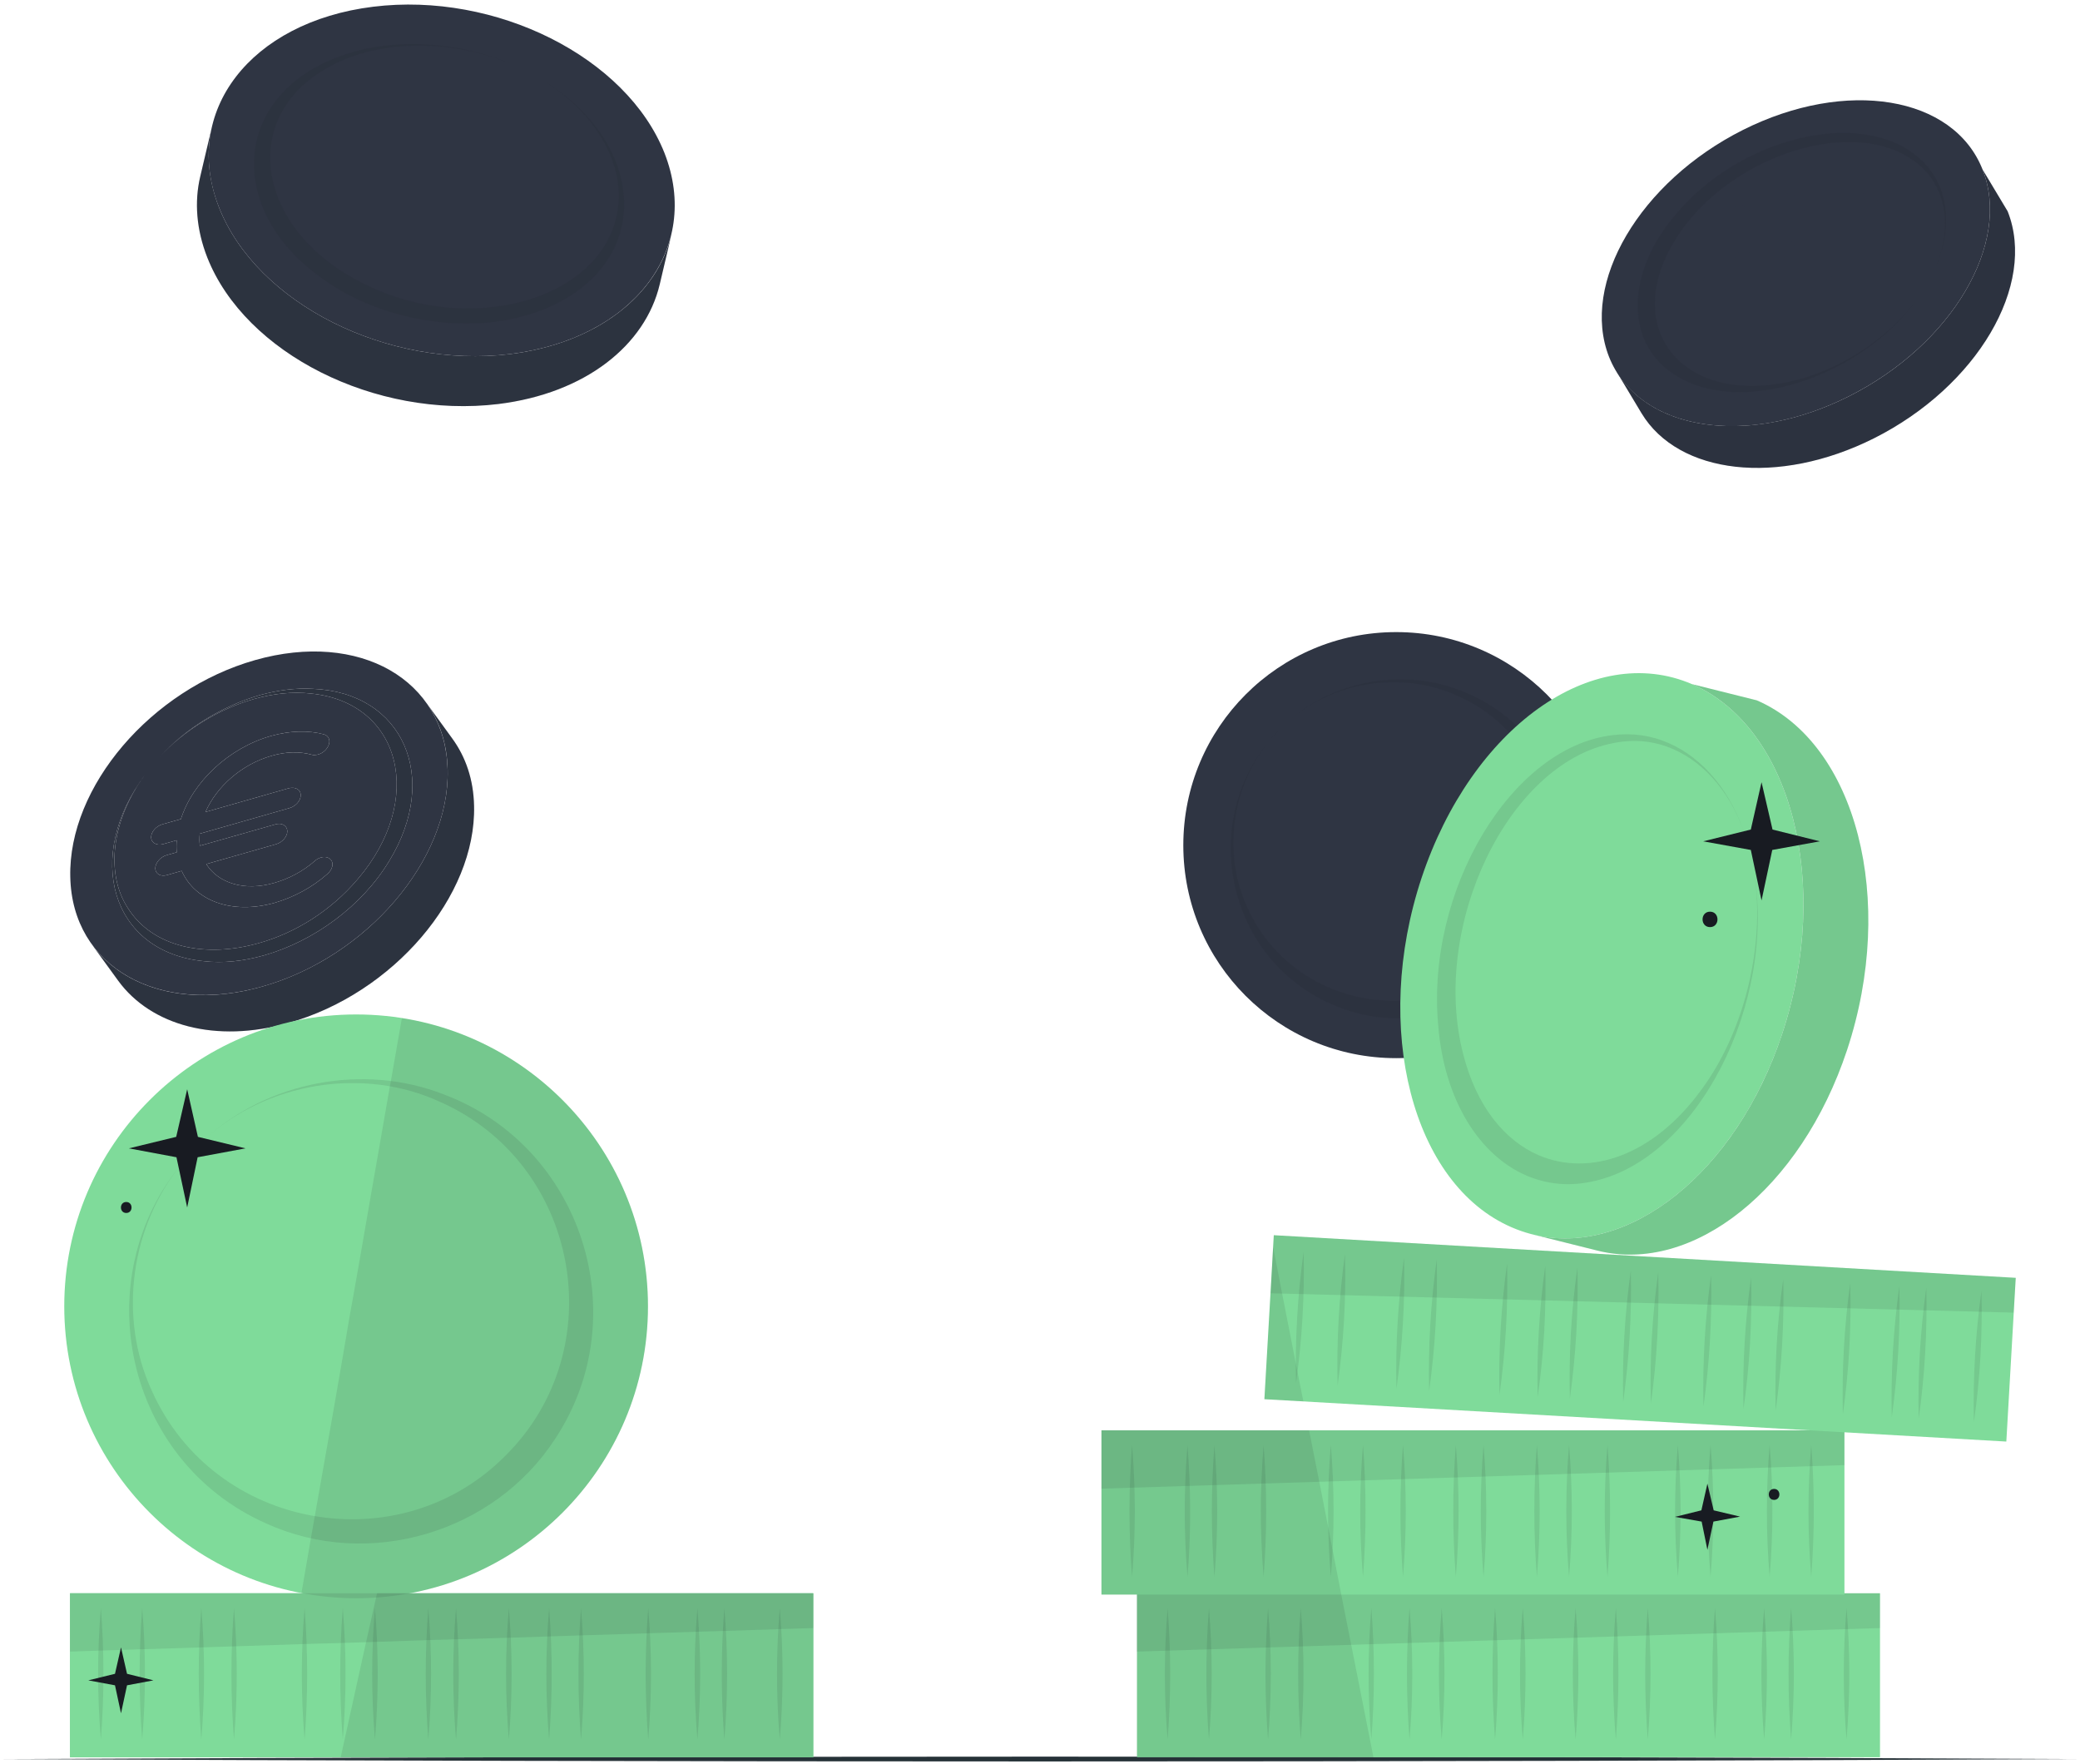
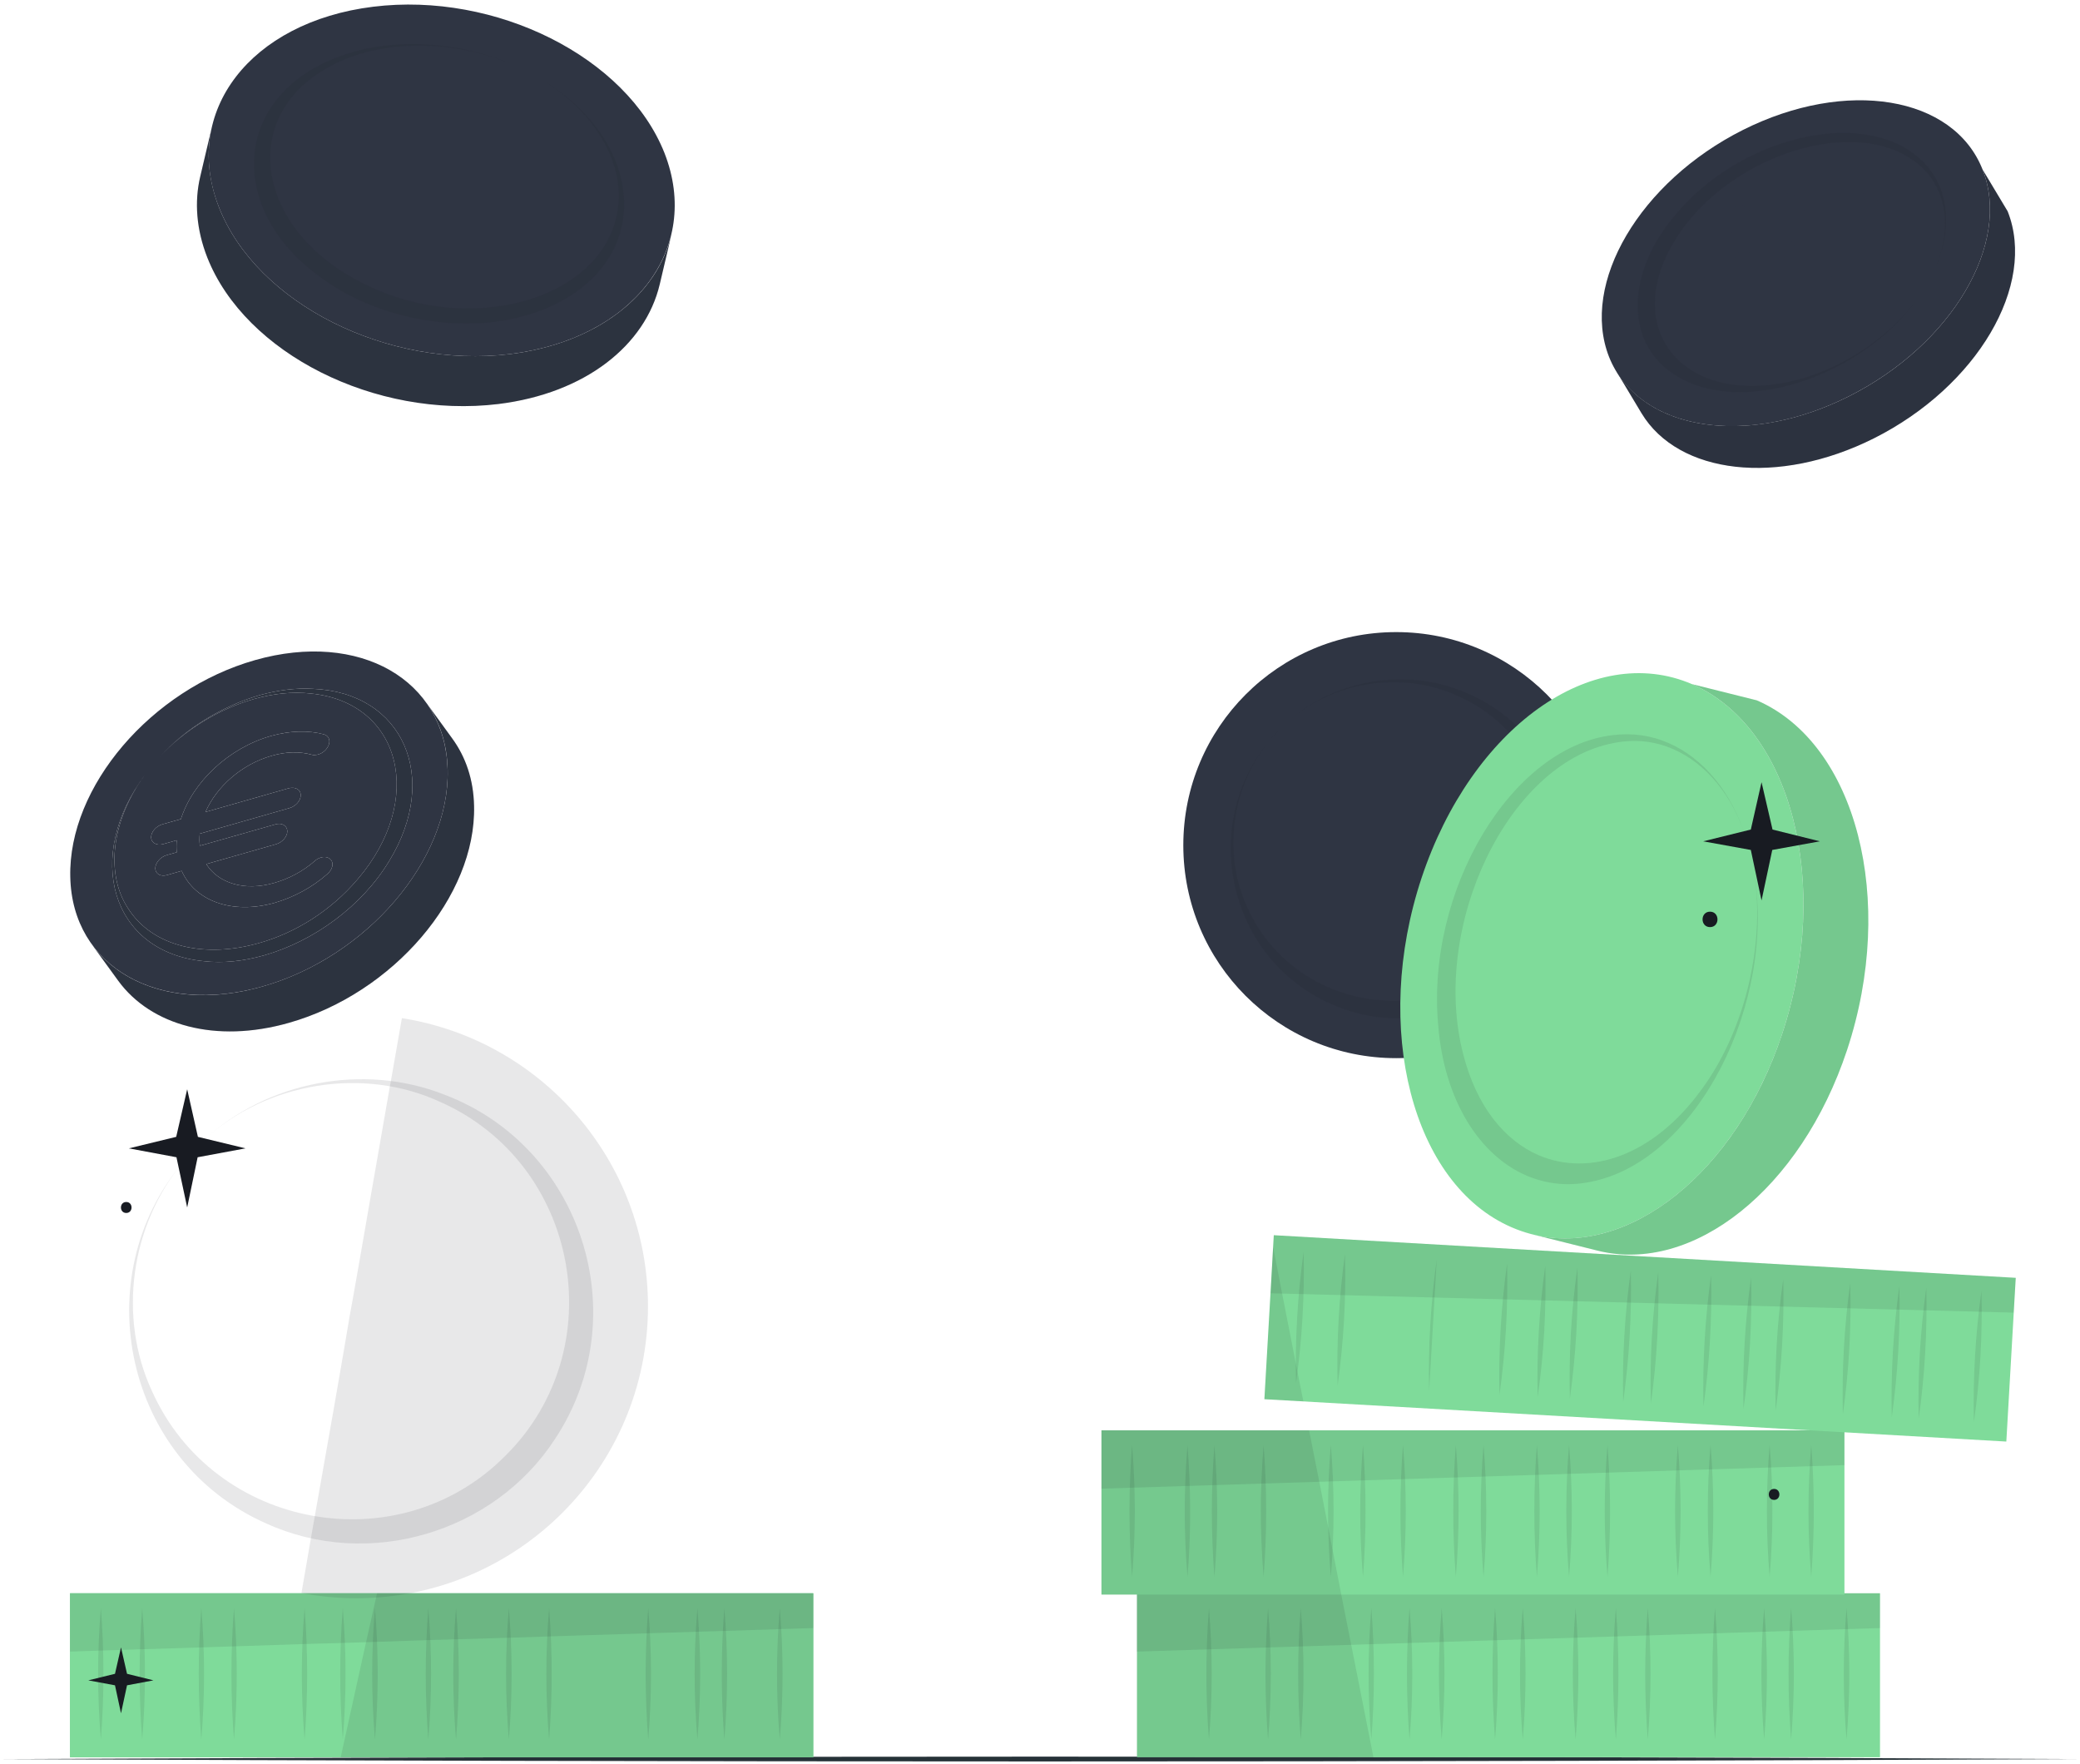
<svg xmlns="http://www.w3.org/2000/svg" width="342" height="290" viewBox="0 0 342 290" fill="none">
  <path fill-rule="evenodd" clip-rule="evenodd" d="M41.956 108.521C59.113 103.662 73.26 111.746 73.604 126.581C73.948 141.373 60.317 157.326 43.16 162.185C26.046 167.044 11.856 158.96 11.555 144.168C11.211 129.333 24.842 113.38 41.956 108.521ZM63.972 141.588C72.443 127.785 66.251 113.853 51.459 113.251C48.664 113.079 45.697 113.466 42.73 114.283C36.624 116.046 30.561 119.701 26.132 124.56C30.303 120.002 36.022 116.562 41.741 114.928C44.923 114.025 48.148 113.681 51.158 114.025C66.036 115.53 69.992 131.569 58.769 144.598C54.297 149.844 48.449 153.413 42.601 155.047C33.872 157.541 25.143 155.821 21.015 149.285C17.231 143.48 18.435 134.622 23.896 127.312C13.748 140.814 18.263 156.509 33.442 158.014C36.667 158.401 40.064 158.014 43.418 157.068C51.588 154.746 59.5 148.984 63.972 141.588ZM47.503 129.591L33.786 133.504C35.592 129.333 39.763 125.635 44.665 124.259C46.987 123.571 49.309 123.528 51.287 124.087C51.588 124.173 51.932 124.13 52.319 124.044C52.921 123.872 53.523 123.442 53.867 122.84C54.426 121.937 54.168 120.991 53.265 120.733C50.685 120.045 47.675 120.131 44.579 120.991C37.57 122.969 31.679 128.602 29.744 134.665L26.691 135.525C25.659 135.826 24.842 136.772 24.842 137.675C24.885 138.578 25.745 139.051 26.777 138.793L29.056 138.148C29.027 138.492 29.013 138.836 29.013 139.18C29.013 139.524 29.027 139.84 29.056 140.126L27.379 140.599C26.347 140.9 25.53 141.889 25.53 142.792C25.573 143.695 26.433 144.168 27.465 143.867L29.873 143.179C32.066 148.124 38.129 150.403 45.181 148.425C48.277 147.522 51.287 145.931 53.824 143.695C54.684 142.964 54.942 141.889 54.34 141.287C53.953 140.9 53.351 140.814 52.749 140.986C52.362 141.115 52.018 141.287 51.717 141.588C49.782 143.265 47.503 144.469 45.095 145.157C40.193 146.576 35.893 145.2 33.915 142.061L45.396 138.793C46.428 138.492 47.245 137.546 47.245 136.643C47.202 135.74 46.342 135.224 45.31 135.525L32.883 139.051C32.826 138.765 32.797 138.464 32.797 138.148C32.797 137.776 32.812 137.417 32.84 137.073L47.589 132.859C48.621 132.558 49.481 131.612 49.438 130.709C49.438 129.806 48.578 129.333 47.503 129.591Z" fill="#2F3543" />
  <path d="M44.579 120.99C47.675 120.13 50.685 120.044 53.265 120.732C54.168 120.99 54.426 121.936 53.867 122.839C53.523 123.441 52.921 123.871 52.319 124.043C51.932 124.129 51.588 124.172 51.287 124.086C49.309 123.527 46.987 123.57 44.665 124.258C39.763 125.634 35.592 129.332 33.786 133.503L47.503 129.59C48.578 129.332 49.438 129.805 49.438 130.708C49.481 131.611 48.621 132.557 47.589 132.858L32.84 137.072C32.811 137.416 32.797 137.774 32.797 138.147C32.797 138.462 32.825 138.763 32.883 139.05L45.31 135.524C46.342 135.223 47.202 135.739 47.245 136.642C47.245 137.545 46.428 138.491 45.396 138.792L33.915 142.06C35.893 145.199 40.193 146.575 45.095 145.156C47.503 144.468 49.782 143.264 51.717 141.587C52.018 141.286 52.362 141.114 52.749 140.985C53.351 140.813 53.953 140.899 54.34 141.286C54.942 141.888 54.684 142.963 53.824 143.694C51.287 145.93 48.277 147.521 45.181 148.424C38.129 150.402 32.066 148.123 29.873 143.178L27.465 143.866C26.433 144.167 25.573 143.694 25.53 142.791C25.53 141.888 26.347 140.899 27.379 140.598L29.056 140.125C29.027 139.838 29.013 139.523 29.013 139.179C29.013 138.835 29.027 138.491 29.056 138.147L26.777 138.792C25.745 139.05 24.885 138.577 24.842 137.674C24.842 136.771 25.659 135.825 26.691 135.524L29.744 134.664C31.679 128.601 37.57 122.968 44.579 120.99Z" fill="#2F3543" />
  <path d="M51.458 113.251C66.25 113.853 72.442 127.785 63.971 141.588C59.499 148.984 51.587 154.746 43.417 157.068C40.063 158.014 36.666 158.401 33.441 158.014C18.262 156.509 13.747 140.814 23.895 127.312C18.434 134.622 17.23 143.48 21.014 149.285C25.142 155.821 33.871 157.541 42.6 155.047C48.448 153.413 54.296 149.844 58.768 144.598C69.991 131.569 66.035 115.53 51.157 114.025C48.147 113.681 44.922 114.025 41.74 114.928C36.021 116.562 30.302 120.002 26.131 124.56C30.56 119.701 36.623 116.046 42.729 114.283C45.696 113.466 48.663 113.079 51.458 113.251Z" fill="#2F3543" />
  <g opacity="0.1">
    <path d="M51.458 113.251C66.25 113.853 72.442 127.785 63.971 141.588C59.499 148.984 51.587 154.746 43.417 157.068C40.063 158.014 36.666 158.401 33.441 158.014C18.262 156.509 13.747 140.814 23.895 127.312C18.434 134.622 17.23 143.48 21.014 149.285C25.142 155.821 33.871 157.541 42.6 155.047C48.448 153.413 54.296 149.844 58.768 144.598C69.991 131.569 66.035 115.53 51.157 114.025C48.147 113.681 44.922 114.025 41.74 114.928C36.021 116.562 30.302 120.002 26.131 124.56C30.56 119.701 36.623 116.046 42.729 114.283C45.696 113.466 48.663 113.079 51.458 113.251Z" fill="#181B22" />
  </g>
  <path d="M69.993 115.402L74.336 121.379C76.572 124.432 77.862 128.173 77.948 132.516C78.292 147.351 64.661 163.304 47.504 168.163C35.421 171.603 24.8 168.55 19.468 161.283L15.125 155.306C20.457 162.616 31.078 165.626 43.161 162.186C60.318 157.327 73.949 141.374 73.605 126.582C73.519 122.196 72.229 118.455 69.993 115.402Z" fill="#2F3543" />
  <g opacity="0.1">
    <path d="M69.993 115.402L74.336 121.379C76.572 124.432 77.862 128.173 77.948 132.516C78.292 147.351 64.661 163.304 47.504 168.163C35.421 171.603 24.8 168.55 19.468 161.283L15.125 155.306C20.457 162.616 31.078 165.626 43.161 162.186C60.318 157.327 73.949 141.374 73.605 126.582C73.519 122.196 72.229 118.455 69.993 115.402Z" fill="#181B22" />
  </g>
  <path d="M264.611 138.967C264.611 158.317 248.916 173.969 229.566 173.969C210.216 173.969 194.564 158.317 194.564 138.967C194.564 119.617 210.216 103.922 229.566 103.922C248.916 103.922 264.611 119.617 264.611 138.967Z" fill="#2F3543" />
  <path opacity="0.1" fill-rule="evenodd" clip-rule="evenodd" d="M210.475 119.832C209.873 120.405 209.314 121.021 208.798 121.681C209.314 121.05 209.873 120.434 210.475 119.832ZM240.102 113.511C256.7 119.746 263.279 140.128 253.432 154.877C246.079 166.186 231.029 170.615 218.774 165.025C201.789 157.457 197.145 135.484 208.798 121.681C202.563 129.163 200.972 140.214 205.057 149.115C212.539 165.799 234.727 169.798 247.498 156.898C260.441 144.084 256.442 121.896 239.758 114.457C230.47 110.157 218.817 112.049 211.335 119.015C218.903 111.963 230.47 109.727 240.102 113.511Z" fill="#181B22" />
  <path d="M265.773 61.051L269.901 67.931C275.964 77.993 292.347 79.972 308.128 72.059C325.07 63.545 334.917 46.861 330.101 34.736L325.973 27.855C330.789 39.981 320.942 56.666 303.957 65.18C288.176 73.091 271.836 71.114 265.773 61.051Z" fill="#2F3543" />
  <path fill-rule="evenodd" clip-rule="evenodd" d="M275.406 35.381C269.687 42.132 267.967 49.786 270.246 55.548C271.192 57.913 272.826 59.977 275.148 61.482C285.941 68.792 306.366 62.041 315.568 48.711C315.998 48.08 316.399 47.45 316.772 46.819C316.399 47.478 315.998 48.109 315.568 48.711C310.537 55.892 301.292 61.74 292.477 63.073C282.63 64.664 275.449 60.966 272.998 54.817C271.364 50.689 271.88 45.443 275.148 39.939C283.146 26.265 303.614 18.998 314.235 26.136C316.428 27.555 317.976 29.49 318.879 31.769C320.47 35.768 320.04 40.799 317.417 45.701C320.212 40.498 320.685 35.123 319.008 30.823C318.148 28.759 316.815 26.91 314.966 25.491C305.377 17.88 285.898 22.696 275.406 35.381ZM298.798 37.23C298.54 36.499 297.465 36.327 296.433 36.843C295.401 37.359 294.799 38.348 295.1 39.122L299.228 49.528C298.826 49.757 298.425 49.972 298.024 50.173C297.651 50.374 297.278 50.546 296.906 50.689L293.423 41.917C293.165 41.143 292.09 40.971 291.058 41.487C290.026 42.003 289.424 43.035 289.725 43.766L292.907 51.85C288.177 52.667 284.049 51.119 282.673 47.636C282.028 45.959 282.071 44.024 282.802 41.96C282.888 41.659 282.888 41.358 282.802 41.1C282.63 40.67 282.157 40.369 281.512 40.412C280.48 40.412 279.405 41.186 279.061 42.089C278.115 44.755 278.072 47.335 278.932 49.528C280.91 54.473 287.188 56.408 294.068 54.731L294.713 56.408C295.014 57.182 296.089 57.354 297.121 56.838C298.153 56.322 298.755 55.29 298.454 54.559L297.981 53.355C298.353 53.212 298.726 53.04 299.099 52.839C299.5 52.638 299.887 52.423 300.26 52.194L300.905 53.828C301.206 54.559 302.281 54.731 303.313 54.215C304.345 53.699 304.947 52.667 304.646 51.936L303.786 49.786C309.462 45.185 312.3 38.692 310.322 33.747C309.462 31.597 307.742 29.92 305.377 28.931C304.56 28.587 303.356 29.017 302.625 29.834C302.195 30.35 302.066 30.952 302.238 31.382C302.324 31.64 302.539 31.855 302.84 31.941C304.646 32.715 305.936 33.962 306.581 35.639C307.957 39.079 306.28 43.508 302.668 46.948L298.798 37.23Z" fill="#2F3543" />
  <path d="M303.957 65.179C287.015 73.693 269.385 70.769 264.569 58.686C259.796 46.56 269.643 29.876 286.585 21.362C303.57 12.848 321.2 15.772 325.973 27.855C330.789 39.981 320.942 56.665 303.957 65.179Z" fill="#2F3543" />
  <path d="M311.353 35.251C312.729 37.142 313.245 39.465 312.815 42.002C312.686 42.904 311.697 43.721 310.622 43.85C309.934 43.98 309.375 43.764 309.074 43.377C308.945 43.163 308.859 42.904 308.902 42.603C309.246 40.669 308.859 38.862 307.784 37.444C305.591 34.434 300.947 33.574 296.131 34.821L302.323 43.206C302.796 43.85 302.366 44.84 301.377 45.441C300.388 46.044 299.227 46.044 298.754 45.398L292.089 36.368C291.688 36.569 291.301 36.784 290.928 37.014C290.555 37.243 290.211 37.472 289.896 37.702L295.529 45.312C296.002 45.914 295.572 46.947 294.583 47.548C293.594 48.151 292.433 48.108 291.96 47.462L286.757 40.453C283.618 44.066 282.715 48.365 284.951 51.419C286.026 52.837 287.703 53.87 289.81 54.3C290.154 54.386 290.412 54.557 290.584 54.773C290.842 55.117 290.842 55.675 290.498 56.234C289.939 57.051 288.692 57.611 287.789 57.395C284.994 56.794 282.801 55.461 281.382 53.569C278.2 49.269 279.877 42.947 284.951 38.002L283.876 36.541C283.403 35.895 283.79 34.907 284.779 34.304C285.768 33.703 286.972 33.703 287.445 34.347L288.176 35.38C288.52 35.15 288.864 34.935 289.208 34.734C289.609 34.505 289.996 34.276 290.369 34.047L289.337 32.67C288.907 32.026 289.294 31.037 290.283 30.434C291.272 29.832 292.433 29.832 292.906 30.477L294.282 32.327C301.205 29.962 308.171 30.994 311.353 35.251Z" fill="#2F3543" />
  <path d="M314.966 25.491C305.377 17.88 285.898 22.696 275.406 35.381C269.687 42.132 267.967 49.786 270.246 55.548C271.192 57.913 272.826 59.977 275.148 61.482C285.941 68.792 306.366 62.041 315.568 48.711C310.537 55.892 301.292 61.74 292.477 63.073C282.63 64.664 275.449 60.966 272.998 54.817C271.364 50.689 271.88 45.443 275.148 39.939C283.146 26.265 303.614 18.998 314.235 26.136C316.428 27.555 317.976 29.49 318.879 31.769C320.47 35.768 320.04 40.799 317.417 45.701C320.212 40.498 320.685 35.123 319.008 30.823C318.148 28.759 316.815 26.91 314.966 25.491Z" fill="#2F3543" />
  <path opacity="0.1" d="M314.966 25.491C305.377 17.88 285.898 22.696 275.406 35.381C269.687 42.132 267.967 49.786 270.246 55.548C271.192 57.913 272.826 59.977 275.148 61.482C285.941 68.792 306.366 62.041 315.568 48.711C310.537 55.892 301.292 61.74 292.477 63.073C282.63 64.664 275.449 60.966 272.998 54.817C271.364 50.689 271.88 45.443 275.148 39.939C283.146 26.265 303.614 18.998 314.235 26.136C316.428 27.555 317.976 29.49 318.879 31.769C320.47 35.768 320.04 40.799 317.417 45.701C320.212 40.498 320.685 35.123 319.008 30.823C318.148 28.759 316.815 26.91 314.966 25.491Z" fill="#181B22" />
  <path opacity="0.1" d="M265.773 61.051L269.901 67.931C275.964 77.993 292.347 79.972 308.128 72.059C325.07 63.545 334.917 46.861 330.101 34.736L325.973 27.855C330.789 39.981 320.942 56.666 303.957 65.18C288.176 73.091 271.836 71.114 265.773 61.051Z" fill="#181B22" />
  <path fill-rule="evenodd" clip-rule="evenodd" d="M83.882 58.212C63.672 60.663 42.258 49.913 36.023 34.132C29.788 18.394 41.139 3.602 61.349 1.108C81.559 -1.386 103.016 9.407 109.251 25.145C115.443 40.926 104.091 55.718 83.882 58.212Z" fill="#2F3543" />
  <path d="M53.438 10.269C38.13 17.493 37.786 34.951 52.836 45.701C60.834 51.549 71.756 54.086 81.345 52.925C85.301 52.409 89.085 51.291 92.267 49.528C107.661 41.186 105.425 22.61 88.741 12.892C97.728 18.181 102.931 26.996 101.512 34.779C100.05 43.465 91.622 49.184 81.345 50.431C74.422 51.291 66.682 50.13 59.673 46.561C42.043 37.789 39.076 19.17 54.126 11C57.136 9.323 60.662 8.248 64.446 7.775C71.197 6.958 78.722 8.033 85.172 11C78.335 7.818 70.337 6.657 63.113 7.517C59.63 7.947 56.319 8.893 53.438 10.269Z" fill="#2F3543" />
  <g opacity="0.1">
    <path d="M53.438 10.269C38.13 17.493 37.786 34.951 52.836 45.701C60.834 51.549 71.756 54.086 81.345 52.925C85.301 52.409 89.085 51.291 92.267 49.528C107.661 41.186 105.425 22.61 88.741 12.892C97.728 18.181 102.931 26.996 101.512 34.779C100.05 43.465 91.622 49.184 81.345 50.431C74.422 51.291 66.682 50.13 59.673 46.561C42.043 37.789 39.076 19.17 54.126 11C57.136 9.323 60.662 8.248 64.446 7.775C71.197 6.958 78.722 8.033 85.172 11C78.335 7.818 70.337 6.657 63.113 7.517C59.63 7.947 56.319 8.893 53.438 10.269Z" fill="#181B22" />
  </g>
  <path d="M34.862 20.801L32.927 29.014C31.938 33.185 32.282 37.743 34.088 42.344C40.323 58.125 61.737 68.875 81.947 66.424C96.266 64.661 106.113 56.749 108.478 46.73L110.413 38.517C108.048 48.536 98.158 56.448 83.882 58.211C63.672 60.662 42.258 49.912 36.023 34.131C34.217 29.53 33.873 24.972 34.862 20.801Z" fill="#2F3543" />
  <g opacity="0.1">
    <path d="M34.862 20.801L32.927 29.014C31.938 33.185 32.282 37.743 34.088 42.344C40.323 58.125 61.737 68.875 81.947 66.424C96.266 64.661 106.113 56.749 108.478 46.73L110.413 38.517C108.048 48.536 98.158 56.448 83.882 58.211C63.672 60.662 42.258 49.912 36.023 34.131C34.217 29.53 33.873 24.972 34.862 20.801Z" fill="#181B22" />
  </g>
  <path d="M0.377 289.208C109.683 288.692 232.319 288.649 341.625 289.208C232.319 289.724 109.683 289.724 0.377 289.208Z" fill="#263238" />
  <path d="M309.116 288.906H186.953V261.945H309.116V288.906Z" fill="#7FDB9A" />
  <g opacity="0.1">
    <path d="M303.614 285.981C303.012 278.843 303.012 271.576 303.614 264.395C304.216 271.576 304.216 278.843 303.614 285.981Z" fill="#181B22" />
    <path d="M294.497 285.981C293.938 278.843 293.938 271.576 294.497 264.395C295.099 271.576 295.099 278.843 294.497 285.981Z" fill="#181B22" />
    <path d="M290.069 285.981C289.467 278.843 289.467 271.576 290.069 264.395C290.671 271.576 290.671 278.843 290.069 285.981Z" fill="#181B22" />
    <path d="M265.686 285.981C265.084 278.843 265.084 271.576 265.686 264.395C266.245 271.576 266.245 278.843 265.686 285.981Z" fill="#181B22" />
    <path d="M259.065 285.981C258.463 278.843 258.463 271.576 259.065 264.395C259.667 271.576 259.667 278.843 259.065 285.981Z" fill="#181B22" />
    <path d="M231.759 285.981C231.2 278.843 231.2 271.576 231.759 264.395C232.361 271.576 232.361 278.843 231.759 285.981Z" fill="#181B22" />
    <path d="M225.481 285.981C224.879 278.843 224.879 271.576 225.481 264.395C226.04 271.576 226.04 278.843 225.481 285.981Z" fill="#181B22" />
    <path d="M213.872 285.981C213.313 278.843 213.313 271.576 213.872 264.395C214.474 271.576 214.474 278.843 213.872 285.981Z" fill="#181B22" />
    <path d="M237.049 285.981C236.447 278.843 236.447 271.576 237.049 264.395C237.651 271.576 237.651 278.843 237.049 285.981Z" fill="#181B22" />
    <path d="M281.984 285.981C281.425 278.843 281.425 271.576 281.984 264.395C282.586 271.576 282.586 278.843 281.984 285.981Z" fill="#181B22" />
    <path d="M250.379 285.981C249.777 278.843 249.777 271.576 250.379 264.395C250.981 271.576 250.981 278.843 250.379 285.981Z" fill="#181B22" />
    <path d="M245.822 285.981C245.263 278.843 245.263 271.576 245.822 264.395C246.424 271.576 246.424 278.843 245.822 285.981Z" fill="#181B22" />
    <path d="M198.779 285.981C198.22 278.843 198.22 271.576 198.779 264.395C199.381 271.576 199.381 278.843 198.779 285.981Z" fill="#181B22" />
-     <path d="M191.985 285.981C191.383 278.843 191.383 271.576 191.985 264.395C192.544 271.576 192.544 278.843 191.985 285.981Z" fill="#181B22" />
    <path d="M208.497 285.981C207.938 278.843 207.938 271.576 208.497 264.395C209.099 271.576 209.099 278.843 208.497 285.981Z" fill="#181B22" />
    <path d="M270.933 285.981C270.374 278.843 270.374 271.576 270.933 264.395C271.535 271.576 271.535 278.843 270.933 285.981Z" fill="#181B22" />
  </g>
  <path opacity="0.1" d="M309.116 261.945V267.664L186.91 271.534V261.945H309.116Z" fill="#181B22" />
  <path d="M303.268 262.16H181.105V235.156H303.268V262.16Z" fill="#7FDB9A" />
  <g opacity="0.1">
    <path d="M186.136 237.605C186.738 244.786 186.738 252.053 186.136 259.234C185.577 252.053 185.577 244.786 186.136 237.605Z" fill="#181B22" />
    <path d="M195.252 237.605C195.811 244.786 195.854 252.053 195.252 259.234C194.65 252.053 194.65 244.786 195.252 237.605Z" fill="#181B22" />
    <path d="M199.681 237.605C200.283 244.786 200.283 252.053 199.681 259.234C199.122 252.053 199.122 244.786 199.681 237.605Z" fill="#181B22" />
    <path d="M224.106 237.605C224.665 244.786 224.665 252.053 224.106 259.234C223.504 252.053 223.504 244.786 224.106 237.605Z" fill="#181B22" />
    <path d="M230.685 237.605C231.287 244.786 231.287 252.053 230.685 259.234C230.126 252.053 230.126 244.786 230.685 237.605Z" fill="#181B22" />
    <path d="M257.989 237.605C258.591 244.786 258.591 252.053 257.989 259.234C257.387 252.053 257.387 244.786 257.989 237.605Z" fill="#181B22" />
    <path d="M264.311 237.605C264.87 244.786 264.87 252.053 264.311 259.234C263.709 252.053 263.709 244.786 264.311 237.605Z" fill="#181B22" />
    <path d="M275.877 237.605C276.479 244.786 276.479 252.053 275.877 259.234C275.275 252.053 275.275 244.786 275.877 237.605Z" fill="#181B22" />
    <path d="M252.7 237.605C253.302 244.786 253.302 252.053 252.7 259.234C252.142 252.053 252.142 244.786 252.7 237.605Z" fill="#181B22" />
    <path d="M207.766 237.605C208.325 244.786 208.325 252.053 207.766 259.234C207.164 252.053 207.164 244.786 207.766 237.605Z" fill="#181B22" />
    <path d="M239.37 237.605C239.972 244.786 239.972 252.053 239.37 259.234C238.811 252.053 238.811 244.786 239.37 237.605Z" fill="#181B22" />
    <path d="M243.928 237.605C244.53 244.786 244.53 252.053 243.928 259.234C243.326 252.053 243.326 244.786 243.928 237.605Z" fill="#181B22" />
    <path d="M290.969 237.605C291.571 244.786 291.571 252.053 290.969 259.234C290.367 252.053 290.367 244.786 290.969 237.605Z" fill="#181B22" />
    <path d="M297.807 237.605C298.366 244.786 298.366 252.053 297.807 259.234C297.205 252.053 297.205 244.786 297.807 237.605Z" fill="#181B22" />
    <path d="M281.252 237.605C281.854 244.786 281.854 252.053 281.252 259.234C280.65 252.053 280.65 244.786 281.252 237.605Z" fill="#181B22" />
    <path d="M218.817 237.605C219.419 244.786 219.419 252.053 218.817 259.234C218.215 252.053 218.215 244.786 218.817 237.605Z" fill="#181B22" />
  </g>
  <path opacity="0.1" d="M303.268 235.156V240.875L181.105 244.745V235.156H303.268Z" fill="#181B22" />
  <path d="M329.886 237.005L207.895 230.039L209.443 203.078L331.434 210.087L329.886 237.005Z" fill="#7FDB9A" />
  <g opacity="0.1">
    <path d="M324.553 233.781C324.381 226.6 324.811 219.333 325.8 212.238C325.972 219.419 325.585 226.643 324.553 233.781Z" fill="#181B22" />
    <path d="M315.48 233.266C315.308 226.085 315.738 218.818 316.727 211.723C316.899 218.904 316.469 226.128 315.48 233.266Z" fill="#181B22" />
    <path d="M311.051 233.008C310.879 225.827 311.309 218.56 312.298 211.465C312.47 218.646 312.04 225.87 311.051 233.008Z" fill="#181B22" />
    <path d="M286.67 231.633C286.498 224.409 286.928 217.185 287.917 210.047C288.089 217.228 287.702 224.495 286.67 231.633Z" fill="#181B22" />
    <path d="M280.092 231.246C279.92 224.065 280.35 216.798 281.339 209.66C281.511 216.884 281.081 224.108 280.092 231.246Z" fill="#181B22" />
    <path d="M252.83 229.652C252.658 222.471 253.088 215.247 254.077 208.109C254.249 215.29 253.862 222.557 252.83 229.652Z" fill="#181B22" />
    <path d="M246.551 229.309C246.379 222.128 246.809 214.861 247.798 207.766C247.97 214.947 247.54 222.171 246.551 229.309Z" fill="#181B22" />
-     <path d="M234.984 228.664C234.812 221.44 235.242 214.216 236.231 207.078C236.403 214.259 235.973 221.526 234.984 228.664Z" fill="#181B22" />
+     <path d="M234.984 228.664C234.812 221.44 235.242 214.216 236.231 207.078Z" fill="#181B22" />
    <path d="M258.119 229.953C257.947 222.772 258.334 215.548 259.366 208.41C259.538 215.591 259.108 222.858 258.119 229.953Z" fill="#181B22" />
    <path d="M303.01 232.535C302.838 225.354 303.225 218.13 304.214 210.992C304.429 218.173 303.999 225.44 303.01 232.535Z" fill="#181B22" />
    <path d="M271.449 230.73C271.234 223.549 271.664 216.283 272.653 209.188C272.825 216.369 272.438 223.635 271.449 230.73Z" fill="#181B22" />
    <path d="M266.89 230.473C266.718 223.292 267.149 216.025 268.138 208.93C268.31 216.111 267.879 223.335 266.89 230.473Z" fill="#181B22" />
    <path d="M219.934 227.805C219.762 220.581 220.149 213.357 221.138 206.219C221.353 213.4 220.923 220.667 219.934 227.805Z" fill="#181B22" />
    <path d="M213.098 227.375C212.926 220.194 213.356 212.97 214.345 205.832C214.517 213.013 214.087 220.28 213.098 227.375Z" fill="#181B22" />
-     <path d="M229.609 228.32C229.437 221.139 229.867 213.915 230.856 206.777C231.028 213.958 230.598 221.225 229.609 228.32Z" fill="#181B22" />
    <path d="M291.959 231.934C291.787 224.71 292.174 217.486 293.206 210.348C293.378 217.529 292.948 224.796 291.959 231.934Z" fill="#181B22" />
  </g>
  <path opacity="0.1" d="M331.433 210.087L331.089 215.806L208.926 212.624L209.442 203.078L331.433 210.087Z" fill="#181B22" />
  <path d="M252.012 202.949L262.676 205.615C278.328 209.528 296.087 195.553 303.698 172.634C311.868 147.952 305.246 122.238 288.863 115.143L278.199 112.477C294.582 119.572 301.204 145.286 293.034 169.968C285.423 192.93 267.621 206.862 252.012 202.949Z" fill="#7FDB9A" />
  <path fill-rule="evenodd" clip-rule="evenodd" d="M236.489 168.719C237.478 180.802 243.197 189.918 250.98 193.272C254.205 194.648 257.774 195.078 261.515 194.304C279.059 190.907 292.303 164.634 288.304 142.747C288.132 141.744 287.917 140.755 287.659 139.78C287.889 140.755 288.104 141.744 288.304 142.747C290.411 154.572 287.057 169.235 279.833 179.039C271.835 190.133 261.3 193.487 252.958 189.918C247.368 187.467 242.81 181.92 240.617 173.449C235.113 152.422 247.884 125.547 265.17 122.193C268.61 121.462 272.007 121.806 275.06 123.139C280.521 125.504 284.95 130.793 287.186 138.06C284.821 130.32 280.091 124.644 274.329 122.15C271.491 120.903 268.395 120.473 265.213 120.86C248.572 122.752 234.382 146.316 236.489 168.719ZM260.956 147.864C259.967 147.434 258.763 148.294 258.247 149.799C257.731 151.304 258.161 152.852 259.15 153.282L273.254 159.388C273.111 159.99 272.939 160.592 272.738 161.194C272.566 161.71 272.366 162.226 272.136 162.742L260.268 157.582C259.279 157.152 258.075 158.012 257.559 159.517C257.086 161.022 257.473 162.613 258.462 163.043L269.427 167.773C265.6 173.105 260.139 175.599 255.409 173.578C253.13 172.589 251.281 170.654 250.034 167.988C249.819 167.558 249.518 167.257 249.174 167.128C248.615 166.87 247.884 167.042 247.282 167.687C246.293 168.719 245.992 170.482 246.551 171.686C248.185 175.212 250.636 177.749 253.603 178.996C260.354 181.92 268.266 177.749 273.254 169.45L275.576 170.439C276.565 170.869 277.812 170.009 278.285 168.504C278.801 166.999 278.371 165.408 277.382 164.978L275.791 164.29C275.963 163.774 276.15 163.258 276.35 162.742C276.522 162.14 276.694 161.552 276.866 160.979L279.016 161.882C280.048 162.312 281.252 161.452 281.725 159.947C282.241 158.442 281.811 156.894 280.822 156.464L277.941 155.217C278.973 145.284 275.447 136.254 268.739 133.373C265.815 132.083 262.547 132.126 259.279 133.459C258.161 133.932 257.387 135.523 257.473 137.028C257.559 137.974 257.989 138.619 258.591 138.877C258.935 139.049 259.322 139.049 259.709 138.877C262.203 137.845 264.697 137.802 266.933 138.791C271.62 140.812 274.243 146.746 274.071 153.54L260.956 147.864Z" fill="#7FDB9A" />
  <path d="M293.034 169.968C284.864 194.607 264.955 208.883 248.572 201.788C232.189 194.736 225.567 168.979 233.737 144.34C241.95 119.658 261.816 105.425 278.199 112.477C294.582 119.572 301.204 145.286 293.034 169.968Z" fill="#7FDB9A" />
  <path d="M265.213 120.86C248.572 122.752 234.382 146.316 236.489 168.719C237.478 180.802 243.197 189.918 250.98 193.272C254.205 194.648 257.774 195.078 261.515 194.304C279.059 190.907 292.303 164.634 288.304 142.747C290.411 154.572 287.057 169.235 279.833 179.039C271.835 190.133 261.3 193.487 252.958 189.918C247.368 187.467 242.81 181.92 240.617 173.449C235.113 152.422 247.884 125.547 265.17 122.193C268.61 121.462 272.007 121.806 275.06 123.139C280.521 125.504 284.95 130.793 287.186 138.06C284.821 130.32 280.091 124.644 274.329 122.15C271.491 120.903 268.395 120.473 265.213 120.86Z" fill="#7FDB9A" />
  <path opacity="0.1" d="M265.213 120.86C248.572 122.752 234.382 146.316 236.489 168.719C237.478 180.802 243.197 189.918 250.98 193.272C254.205 194.648 257.774 195.078 261.515 194.304C279.059 190.907 292.303 164.634 288.304 142.747C290.411 154.572 287.057 169.235 279.833 179.039C271.835 190.133 261.3 193.487 252.958 189.918C247.368 187.467 242.81 181.92 240.617 173.449C235.113 152.422 247.884 125.547 265.17 122.193C268.61 121.462 272.007 121.806 275.06 123.139C280.521 125.504 284.95 130.793 287.186 138.06C284.821 130.32 280.091 124.644 274.329 122.15C271.491 120.903 268.395 120.473 265.213 120.86Z" fill="#181B22" />
  <path opacity="0.1" d="M252.012 202.949L262.676 205.615C278.328 209.528 296.087 195.553 303.698 172.634C311.868 147.952 305.246 122.238 288.863 115.143L278.199 112.477C294.582 119.572 301.204 145.286 293.034 169.968C285.423 192.93 267.621 206.862 252.012 202.949Z" fill="#181B22" />
  <path d="M280.049 138.32L287.875 139.739L289.638 148.038L291.401 139.739L299.227 138.32L291.444 136.385L289.638 128.602L287.875 136.385L280.049 138.32Z" fill="#181B22" />
-   <path d="M275.404 249.387L279.79 250.161L280.736 254.805L281.725 250.161L286.111 249.344L281.768 248.312L280.736 243.926L279.747 248.312L275.404 249.387Z" fill="#181B22" />
  <path d="M281.167 149.887C282.801 149.887 282.801 152.424 281.167 152.424C279.533 152.424 279.533 149.887 281.167 149.887Z" fill="#181B22" />
  <path d="M291.701 244.789C292.862 244.789 292.862 246.595 291.701 246.595C290.54 246.595 290.54 244.789 291.701 244.789Z" fill="#181B22" />
  <g opacity="0.1">
    <path d="M207.895 230.042L208.927 212.627L209.314 205.145H209.357L210.819 212.713L213.227 225.011L214.302 230.386L207.895 230.042Z" fill="#181B22" />
    <path d="M186.91 262.164H181.105V235.16H215.247L216.924 243.631L218.816 253.306L220.493 261.949L220.536 262.164L222.17 270.42L225.825 288.91H186.91V262.164Z" fill="#181B22" />
  </g>
-   <path d="M106.542 214.773C106.542 241.261 85.042 262.761 58.554 262.761C32.066 262.761 10.566 241.261 10.566 214.773C10.566 188.285 32.066 166.785 58.554 166.785C85.042 166.785 106.542 188.285 106.542 214.773Z" fill="#7FDB9A" />
  <path opacity="0.1" fill-rule="evenodd" clip-rule="evenodd" d="M73.002 179.944C95.663 188.458 104.693 216.365 91.234 236.618C81.172 252.055 60.532 258.118 43.762 250.464C20.456 240.144 14.092 210.001 30.088 191.081C21.488 201.358 19.338 216.494 24.971 228.663C35.162 251.496 65.606 257 83.107 239.327C100.78 221.826 95.319 191.382 72.443 181.191C59.758 175.3 43.805 177.923 33.528 187.426C43.934 177.794 59.758 174.741 73.002 179.944Z" fill="#181B22" />
  <path d="M133.718 261.945V288.906H11.512V261.945H133.718Z" fill="#7FDB9A" />
  <path d="M133.718 261.945V288.906H11.512V261.945H133.718Z" fill="#7FDB9A" />
  <g opacity="0.1">
    <path d="M128.215 285.981C127.613 278.843 127.613 271.576 128.215 264.395C128.817 271.576 128.817 278.843 128.215 285.981Z" fill="#181B22" />
    <path d="M119.099 285.981C118.54 278.843 118.54 271.576 119.099 264.395C119.701 271.576 119.701 278.843 119.099 285.981Z" fill="#181B22" />
    <path d="M114.67 285.981C114.068 278.843 114.068 271.576 114.67 264.395C115.272 271.576 115.272 278.843 114.67 285.981Z" fill="#181B22" />
    <path d="M90.287 285.981C89.685 278.843 89.685 271.576 90.287 264.395C90.846 271.576 90.846 278.843 90.287 285.981Z" fill="#181B22" />
    <path d="M83.666 285.981C83.064 278.843 83.064 271.576 83.666 264.395C84.268 271.576 84.268 278.843 83.666 285.981Z" fill="#181B22" />
    <path d="M56.361 285.981C55.802 278.843 55.802 271.576 56.361 264.395C56.963 271.576 56.963 278.843 56.361 285.981Z" fill="#181B22" />
    <path d="M50.082 285.981C49.48 278.843 49.48 271.576 50.082 264.395C50.641 271.576 50.641 278.843 50.082 285.981Z" fill="#181B22" />
    <path d="M38.474 285.981C37.915 278.843 37.915 271.576 38.474 264.395C39.076 271.576 39.076 278.843 38.474 285.981Z" fill="#181B22" />
    <path d="M61.651 285.981C61.049 278.843 61.049 271.576 61.651 264.395C62.253 271.576 62.253 278.843 61.651 285.981Z" fill="#181B22" />
    <path d="M106.585 285.981C106.026 278.843 106.026 271.576 106.585 264.395C107.187 271.576 107.187 278.843 106.585 285.981Z" fill="#181B22" />
    <path d="M74.981 285.981C74.379 278.843 74.379 271.576 74.981 264.395C75.583 271.576 75.583 278.843 74.981 285.981Z" fill="#181B22" />
    <path d="M70.423 285.981C69.864 278.843 69.864 271.576 70.423 264.395C71.025 271.576 71.025 278.843 70.423 285.981Z" fill="#181B22" />
    <path d="M23.38 285.981C22.821 278.843 22.821 271.576 23.38 264.395C23.982 271.576 23.982 278.843 23.38 285.981Z" fill="#181B22" />
    <path d="M16.586 285.981C15.984 278.843 15.984 271.576 16.586 264.395C17.145 271.576 17.145 278.843 16.586 285.981Z" fill="#181B22" />
    <path d="M33.099 285.981C32.54 278.843 32.54 271.576 33.099 264.395C33.701 271.576 33.701 278.843 33.099 285.981Z" fill="#181B22" />
-     <path d="M95.534 285.981C94.975 278.843 94.975 271.576 95.534 264.395C96.136 271.576 96.136 278.843 95.534 285.981Z" fill="#181B22" />
  </g>
  <path opacity="0.1" d="M133.718 261.945V267.664L128.214 267.836L119.098 268.137L114.669 268.266L106.585 268.524L95.534 268.868L90.288 269.04L83.666 269.255L74.98 269.513L70.422 269.642L61.65 269.943L60.188 269.986L56.361 270.115L50.083 270.287L38.473 270.674L33.098 270.846L23.38 271.147L16.586 271.362L11.512 271.534V261.945H133.718Z" fill="#181B22" />
  <path d="M21.188 188.8L29.014 190.262L30.776 198.518L32.496 190.262L40.365 188.8L32.539 186.908L30.776 179.082L28.971 186.908L21.188 188.8Z" fill="#181B22" />
  <path d="M14.521 276.262L18.907 277.079L19.896 281.68L20.886 277.079L25.229 276.262L20.886 275.187L19.896 270.844L18.907 275.187L14.521 276.262Z" fill="#181B22" />
  <path d="M20.758 197.617C21.919 197.617 21.919 199.423 20.758 199.423C19.596 199.423 19.596 197.617 20.758 197.617Z" fill="#181B22" />
  <path opacity="0.1" d="M106.543 214.777C106.543 241.265 85.043 262.765 58.555 262.765C55.502 262.765 52.492 262.464 49.568 261.905L51.116 252.918L51.761 249.263L53.782 237.825L54.814 231.977L56.491 222.302L57.48 216.454L58.125 212.885L59.157 207.037L61.049 196.115L62.081 190.224L64.102 178.614L64.274 177.711L66.08 167.391C88.999 171.003 106.543 190.826 106.543 214.777Z" fill="#181B22" />
  <path opacity="0.1" d="M133.719 261.949V288.91H56.018L60.189 269.99L61.995 261.949H133.719Z" fill="#181B22" />
</svg>